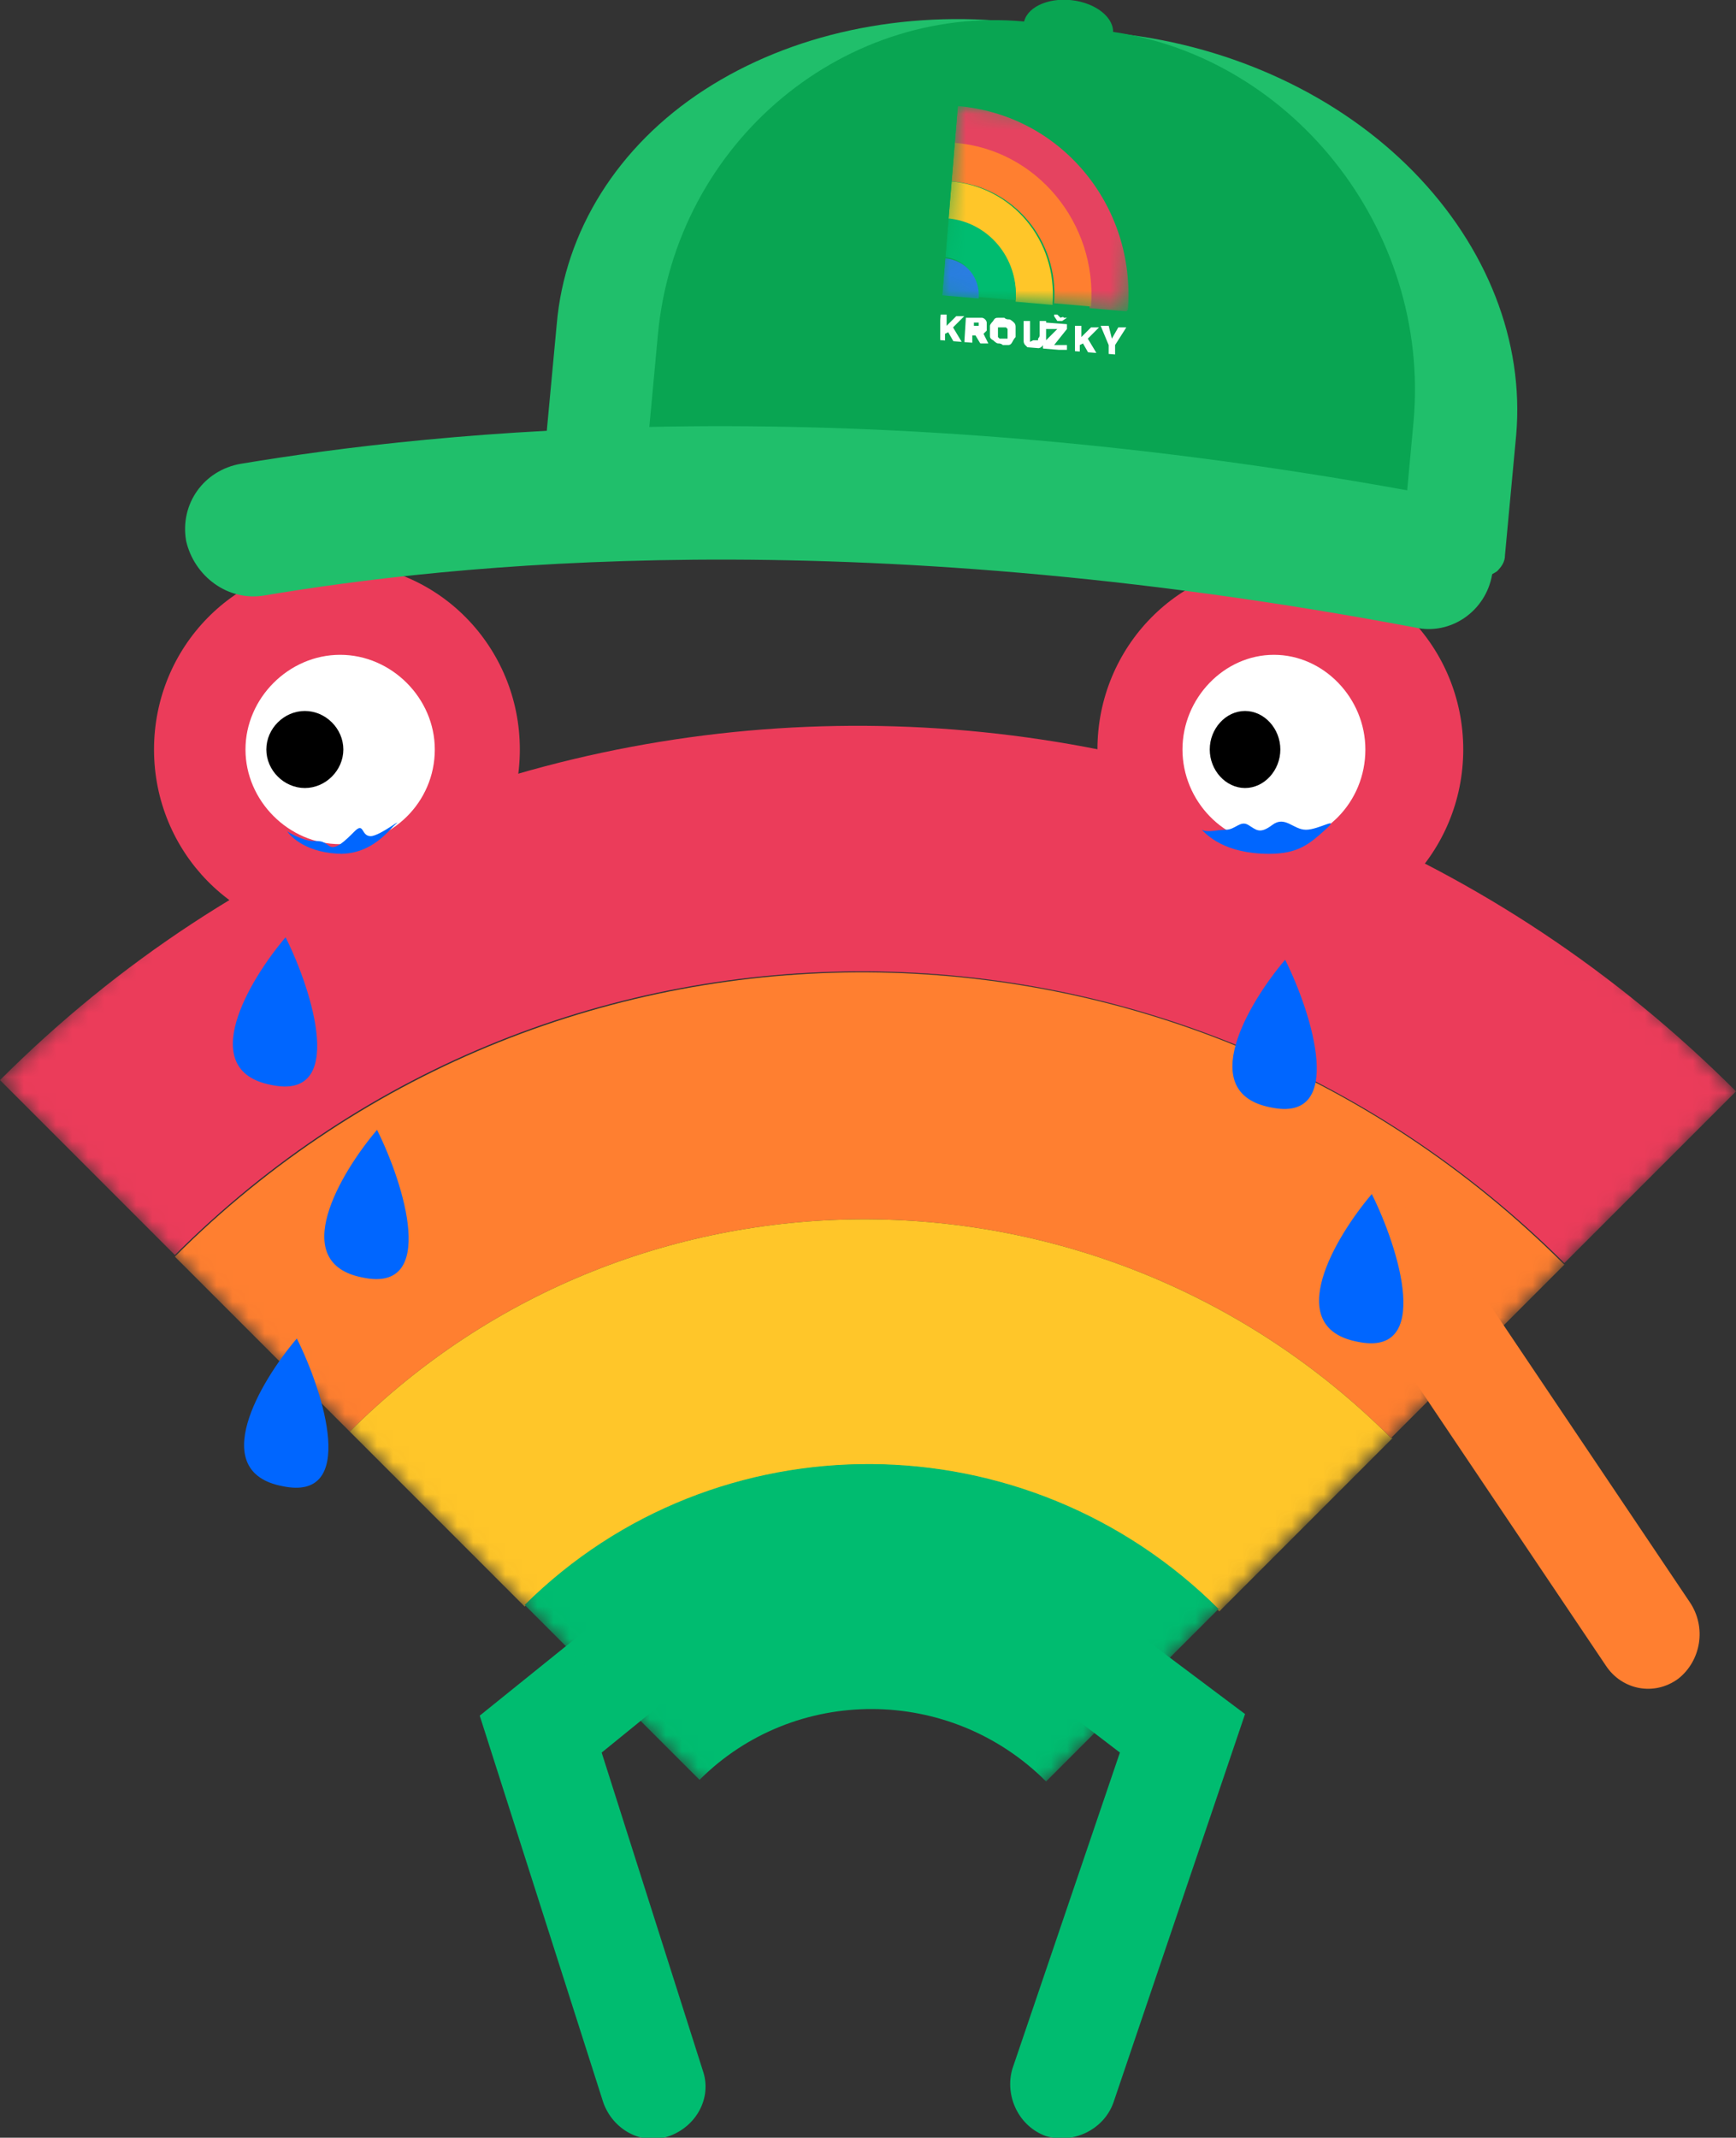
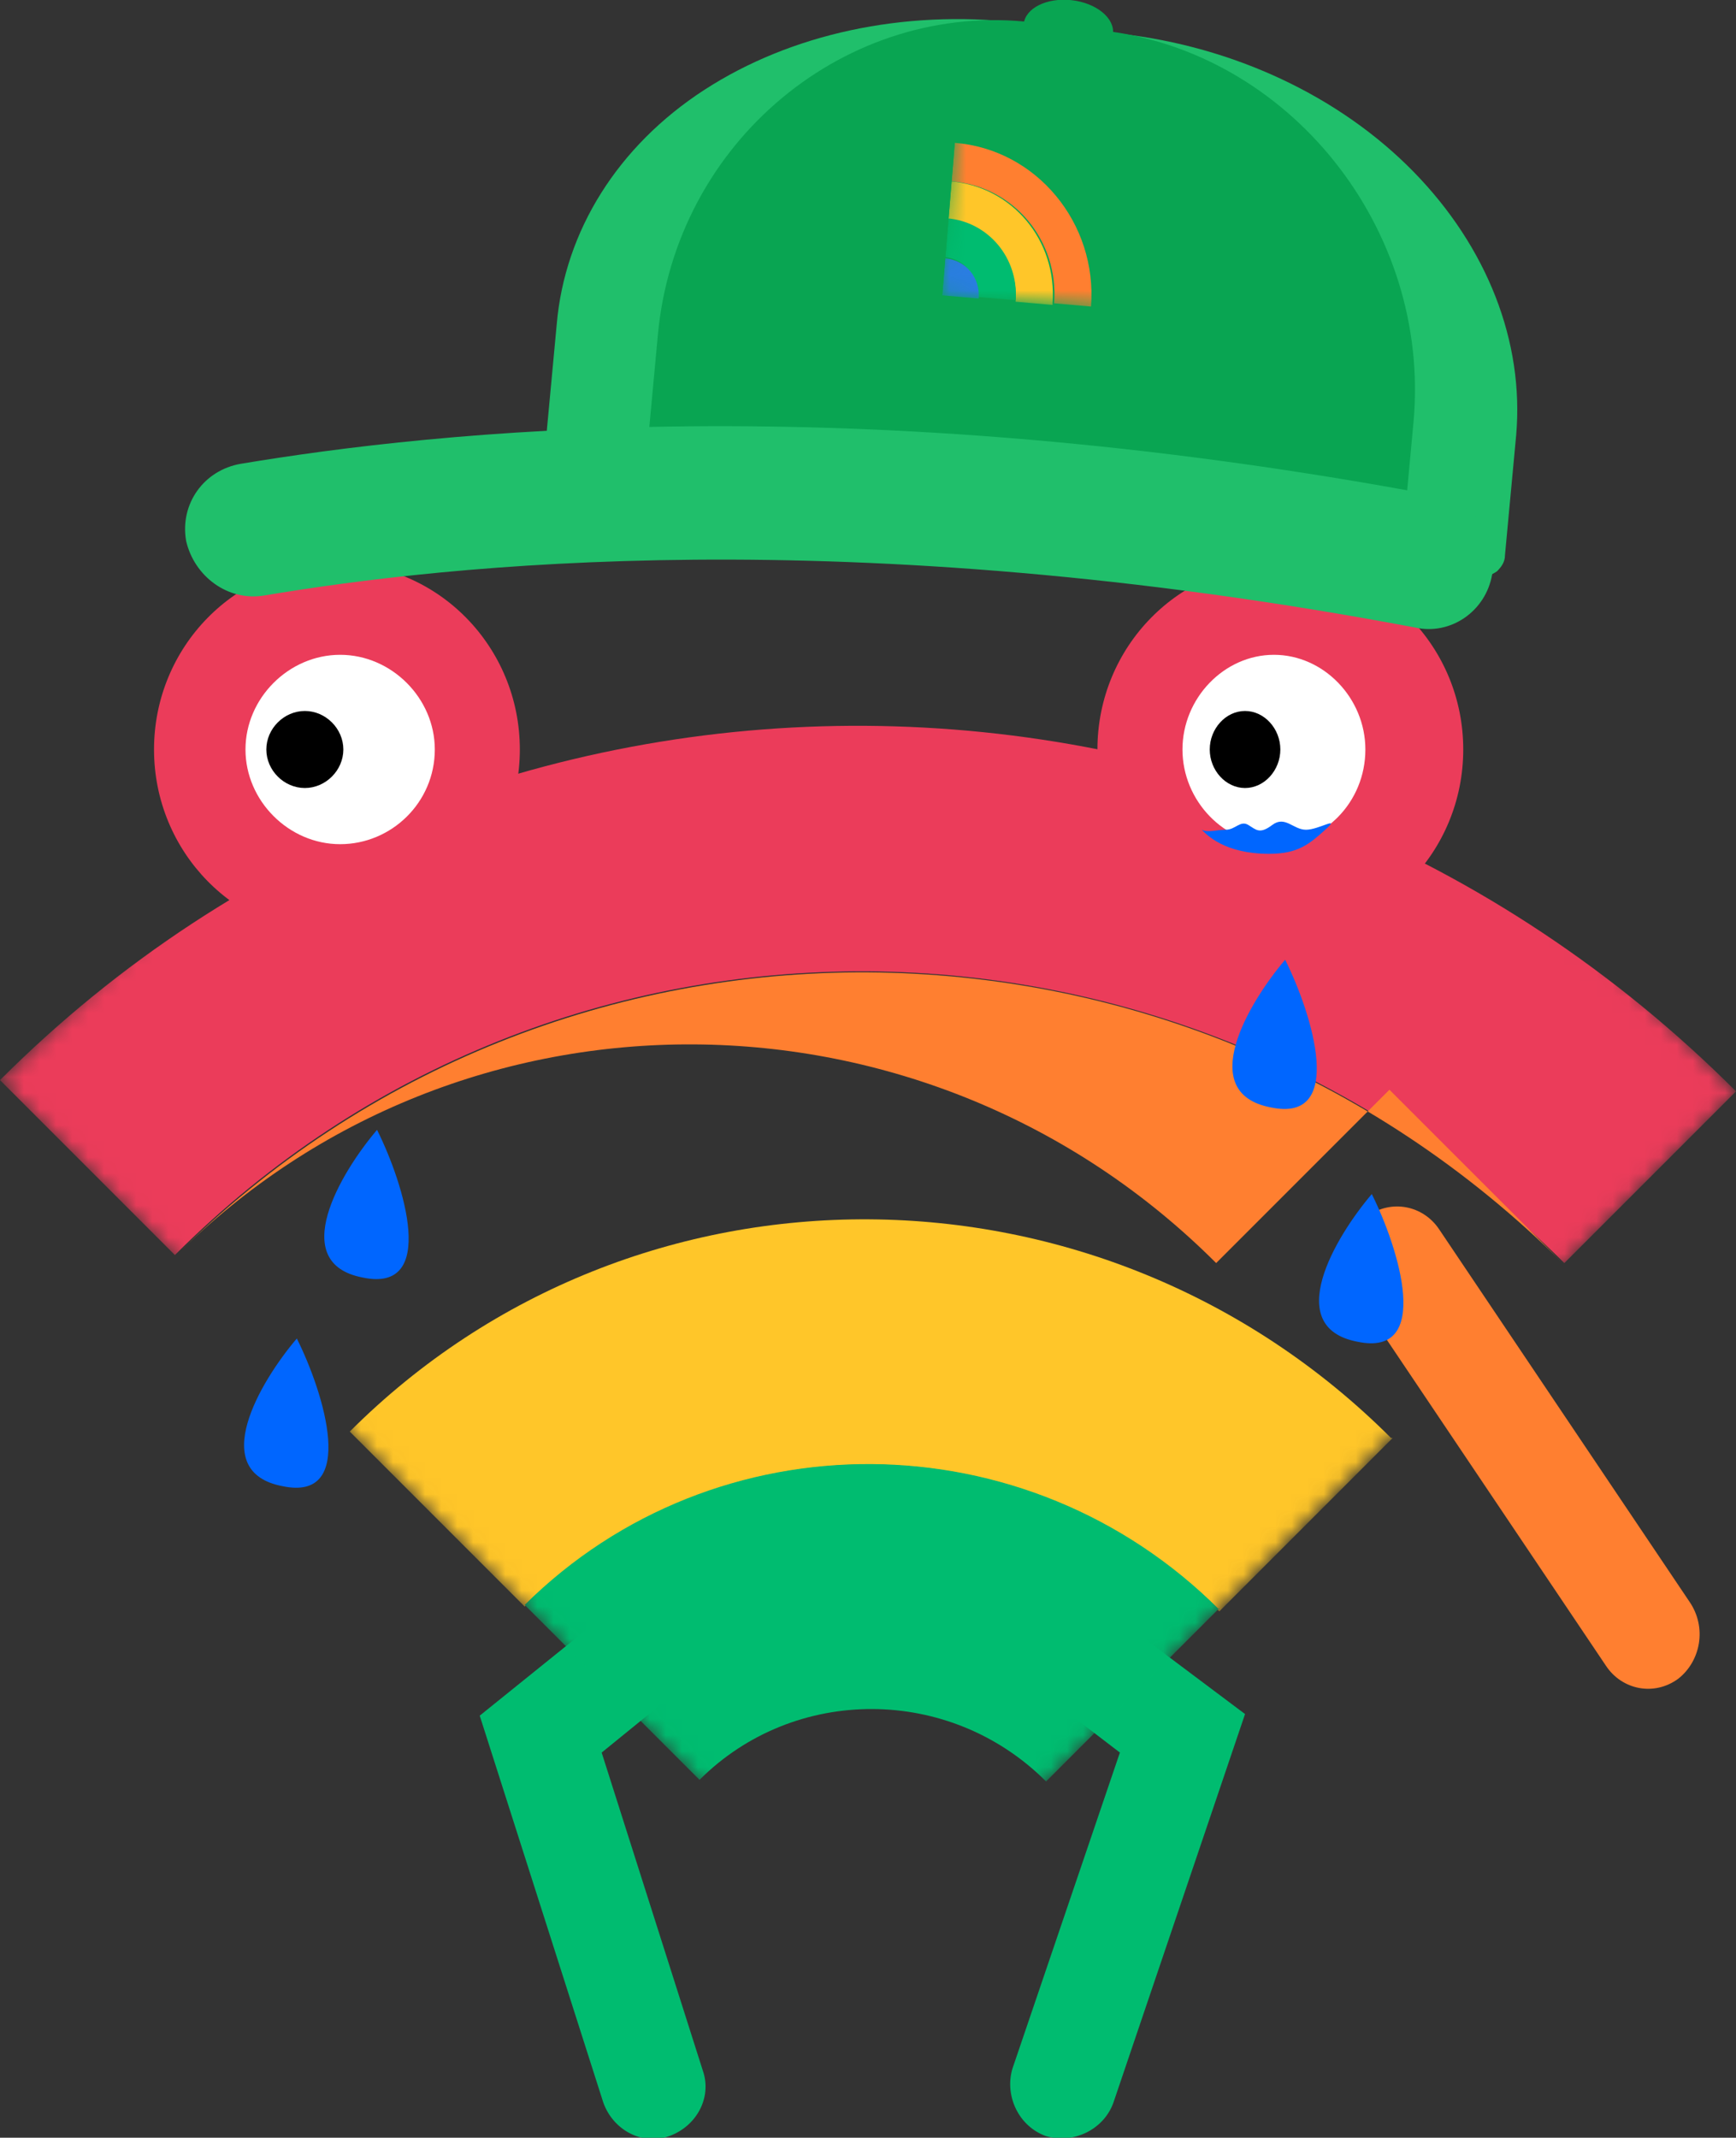
<svg xmlns="http://www.w3.org/2000/svg" id="Vrstva_1" version="1.1" viewBox="0 0 108.2 133.2">
  <rect x="0" y="0" width="108.2" height="133.2" fill="#333333" stroke="none" />
  <defs>
    <style>
      .st0, .st1 {
        fill-rule: evenodd;
      }

      .st0, .st2 {
        fill: #20bf6b;
      }

      .st3, .st1 {
        fill: #00bc70;
      }

      .st4 {
        mask: url(#mask-1);
      }

      .st5 {
        fill: #ffc629;
      }

      .st6 {
        fill: #fff;
      }

      .st7 {
        mask: url(#mask);
      }

      .st8 {
        fill: #09a552;
      }

      .st9 {
        fill: #2a7de1;
      }

      .st10 {
        fill: none;
      }

      .st11 {
        fill: #06f;
      }

      .st12 {
        fill: #e54360;
      }

      .st13 {
        fill: #ff7f30;
      }

      .st14 {
        clip-path: url(#clippath);
      }

      .st15 {
        fill: #eb3c5a;
      }
    </style>
    <mask id="mask" x="0" y="13.6" width="108.2" height="108.2" maskUnits="userSpaceOnUse">
      <g id="mask0_2254_1341">
        <path class="st6" d="M53.8,13.6L0,67.4l54.4,54.4,53.8-53.8L53.8,13.6Z" />
      </g>
    </mask>
    <clipPath id="clippath">
      <rect class="st10" x="57.7" y="8.4" width="14.7" height="12" transform="translate(45.4 78) rotate(-85.3)" />
    </clipPath>
    <mask id="mask-1" x="58.7" y="6.6" width="12.6" height="12.7" maskUnits="userSpaceOnUse">
      <g id="mask1_2254_1341">
        <path class="st6" d="M71.2,7.5l-11.6-.9-1,11.8,11.6.9,1-11.8Z" />
      </g>
    </mask>
  </defs>
  <path class="st1" d="M65.8,102c1.1-1.5,3.2-1.7,4.6-.6l7.2,5.4-8.2,24.2c-.6,1.7-2.5,2.6-4.2,2.1-1.7-.6-2.6-2.5-2.1-4.2l6.7-19.7-3.4-2.6c-1.4-1.1-1.7-3.2-.6-4.6Z" />
  <path class="st1" d="M41.2,102c-1.1-1.4-3.2-1.6-4.6-.5l-6.7,5.4,7.7,24.1c.6,1.7,2.4,2.7,4.1,2.1,1.7-.6,2.7-2.4,2.1-4.1l-6.3-19.8,3.2-2.6c1.4-1.1,1.6-3.2.5-4.6Z" />
  <g class="st7">
    <g>
      <path class="st15" d="M108.2,68c-30.1-30.1-78.5-30.4-108.2-.7l10.9,10.9c23.8-23.8,62.5-23.5,86.6.5l10.8-10.8h0Z" />
-       <path class="st13" d="M97.5,78.8c-24.1-24.1-62.8-24.3-86.6-.5l10.9,10.9c17.8-17.8,46.9-17.6,64.9.4l10.8-10.8h0Z" />
+       <path class="st13" d="M97.5,78.8c-24.1-24.1-62.8-24.3-86.6-.5c17.8-17.8,46.9-17.6,64.9.4l10.8-10.8h0Z" />
      <path class="st5" d="M86.7,89.6c-18-18-47.1-18.2-64.9-.4l10.9,10.9c11.9-11.9,31.3-11.8,43.3.3l10.8-10.8h0Z" />
      <path class="st3" d="M76,100.3c-12-12-31.4-12.1-43.3-.3l10.9,10.9c5.9-5.9,15.6-5.9,21.6.1l10.8-10.8h0Z" />
    </g>
  </g>
  <path class="st15" d="M32.4,46.7c0,6.4-5.1,11.6-11.4,11.6s-11.4-5.2-11.4-11.6,5.1-11.6,11.4-11.6,11.4,5.2,11.4,11.6Z" />
  <path class="st6" d="M27.1,46.7c0,3.3-2.7,5.9-5.9,5.9s-5.9-2.7-5.9-5.9,2.7-5.9,5.9-5.9,5.9,2.7,5.9,5.9Z" />
  <path d="M21.4,46.7c0,1.3-1.1,2.4-2.4,2.4s-2.4-1.1-2.4-2.4,1.1-2.4,2.4-2.4,2.4,1.1,2.4,2.4Z" />
  <path class="st15" d="M91.2,46.7c0,6.4-5.1,11.6-11.4,11.6s-11.4-5.2-11.4-11.6,5.1-11.6,11.4-11.6,11.4,5.2,11.4,11.6Z" />
  <path class="st6" d="M85.1,46.7c0,3.3-2.6,5.9-5.7,5.9s-5.7-2.7-5.7-5.9,2.6-5.9,5.7-5.9,5.7,2.7,5.7,5.9Z" />
  <path d="M79.8,46.7c0,1.3-1,2.4-2.2,2.4s-2.2-1.1-2.2-2.4,1-2.4,2.2-2.4,2.2,1.1,2.2,2.4Z" />
  <path class="st13" d="M89.7,76.6c-1-1.5-3-1.9-4.5-.8-1.4,1.1-1.8,3.2-.7,4.8l15.6,23.2c1,1.5,3,1.9,4.5.8,1.4-1.1,1.8-3.2.7-4.8l-15.6-23.2Z" />
  <path class="st2" d="M63.6,34.1c17.7,2,25.5,2,28.5,1.9.5,0,.9-.2,1.2-.4.3-.3.5-.6.5-1l.7-7.5c.5-5.8-1.8-11.7-6.4-16.4-4.6-4.7-11.2-7.8-18.3-8.6l-6.4-.7c-7.1-.8-14.1.7-19.5,4.2-5.4,3.5-8.7,8.8-9.2,14.6l-.7,7.5c0,.4,0,.8.3,1.1.3.3.6.6,1.1.7,2.9.9,10.6,2.7,28.3,4.7Z" />
  <path class="st8" d="M88.1,26.3l-.9,9.7c-7.9-.3-15.8-.9-23.6-1.9-7.9-.8-15.7-2-23.5-3.5l.9-9.7C42.1,8.8,52.8,0,64.4,1.4l4.3.5c11.6,1.3,20.5,12.3,19.4,24.4Z" />
  <path class="st0" d="M88.2,39.1c-35.5-6.7-60.4-3.9-71.7-2-2.3.4-4.4-1.2-4.9-3.4-.4-2.3,1.1-4.4,3.4-4.8,12-2,37.9-4.9,74.6,2,2.3.4,3.8,2.6,3.4,4.9-.4,2.3-2.6,3.8-4.8,3.3Z" />
  <g class="st14">
    <g>
      <g class="st4">
        <g>
-           <path class="st12" d="M70.3,19.3c.5-6.5-4.2-12.2-10.7-12.7l-.2,2.4c5.1.4,9,5,8.5,10.2l2.3.2h0Z" />
          <path class="st13" d="M68,19.1c.4-5.2-3.4-9.8-8.5-10.2l-.2,2.4c3.9.3,6.7,3.7,6.4,7.6l2.3.2h0Z" />
          <path class="st5" d="M65.6,18.9c.3-3.9-2.5-7.3-6.4-7.6l-.2,2.4c2.6.2,4.5,2.5,4.3,5.1l2.3.2h0Z" />
          <path class="st3" d="M63.3,18.7c.2-2.6-1.7-4.9-4.3-5.1l-.2,2.4c1.3.1,2.2,1.2,2.1,2.5l2.3.2h0Z" />
          <path class="st9" d="M58.7,18.4l2.3.2c.1-1.3-.8-2.4-2.1-2.5l-.2,2.4Z" />
        </g>
      </g>
-       <path class="st6" d="M68.6,20.3l.5,1.2v.6s.4,0,.4,0v-.6s.7-1.1.7-1.1h-.5s-.4.7-.4.7l-.2-.8h-.5ZM67.3,22v-.5s.2-.1.2-.1l.4.7h.5s-.6-1-.6-1l.7-.7h-.5s-.6.6-.6.6v-.7c0,0-.4,0-.4,0v1.7c-.1,0,.3,0,.3,0h0ZM65.7,19.7l.2.3h.3s.3-.2.3-.2h-.2c0-.1-.2,0-.2,0l-.2-.2h-.2ZM65.2,21.8h1.3c0,.1,0-.3,0-.3h-.8c0,0,.8-1,.8-1v-.3s-1.3-.1-1.3-.1v.4s.7,0,.7,0l-.9.9v.3h0ZM64.2,21.3s0,0,0-.1c0,0,0,0,0-.1,0,0,0-.1,0-.2v-.9c0,0-.4,0-.4,0v.9c0,.1,0,.2,0,.3,0,.1,0,.2.1.3s.1.1.2.2c0,0,.2,0,.3,0,.1,0,.2,0,.3,0,0,0,.2,0,.3-.2,0,0,.1-.2.2-.3,0-.1,0-.2,0-.3v-.9c0,0-.4,0-.4,0v.9c0,0,0,.1-.1.2,0,0,0,0,0,.1,0,0,0,0-.1,0s0,0-.1,0,0,0-.1,0M62.2,20.5c0,0,0,0,0-.1,0,0,0,0,.1,0,0,0,.1,0,.2,0,0,0,.1,0,.2,0,0,0,0,0,.1.1,0,0,0,0,0,.1,0,0,0,.1,0,.2,0,0,0,.1,0,.2,0,0,0,.1,0,.1,0,0,0,0-.1,0,0,0-.1,0-.2,0,0,0-.1,0-.2,0,0,0,0,0-.1-.1,0,0,0,0,0-.1,0,0,0-.1,0-.2,0,0,0-.1,0-.2M62.8,21.5c.1,0,.2,0,.3-.2,0,0,.1-.2.2-.3,0-.1,0-.2,0-.3,0-.1,0-.2,0-.3,0-.1,0-.2-.1-.3,0,0-.2-.2-.3-.2-.1,0-.2,0-.3-.1-.1,0-.2,0-.4,0-.1,0-.2,0-.3.2,0,0-.2.2-.2.3,0,.1,0,.2,0,.3,0,.1,0,.2,0,.3,0,.1,0,.2.2.3,0,0,.2.2.3.2.1,0,.2,0,.3.1.1,0,.2,0,.4,0M60.7,20.1h.3s0,0,0,0c0,0,0,0,0,.1,0,0,0,.1,0,.1,0,0,0,0,0,0h-.3s0-.4,0-.4h0ZM60.6,21.4v-.5s.2,0,.2,0l.3.5h.5s-.3-.6-.3-.6c0,0,.1-.1.2-.2,0,0,0-.2,0-.3,0,0,0-.1,0-.2,0,0,0-.1-.1-.2,0,0-.1-.1-.2-.1,0,0-.1,0-.2,0h-.8c0,0-.1,1.6-.1,1.6h.5s0,0,0,0ZM58.9,21.3v-.5s.2-.1.2-.1l.4.7h.5s-.6-1-.6-1l.7-.7h-.5s-.6.6-.6.6v-.7c0,0-.4,0-.4,0v1.7c-.1,0,.3,0,.3,0Z" />
    </g>
  </g>
  <ellipse class="st8" cx="66.5" cy="1.8" rx="1.8" ry="2.8" transform="translate(57.5 67.7) rotate(-83.7)" />
-   <path class="st11" d="M17.8,58.4c-2.3,2.7-5.6,8.3-.9,9.2,4.7,1,2.6-5.8.9-9.2Z" />
  <path class="st11" d="M23.5,70.4c-2.3,2.7-5.6,8.3-.9,9.2,4.7,1,2.6-5.8.9-9.2Z" />
  <path class="st11" d="M85.5,74.4c-2.3,2.7-5.6,8.3-.9,9.2,4.7,1,2.6-5.8.9-9.2Z" />
  <path class="st11" d="M18.5,83.4c-2.3,2.7-5.6,8.3-.9,9.2,4.7,1,2.6-5.8.9-9.2Z" />
  <path class="st11" d="M80.1,59.8c-2.3,2.7-5.6,8.3-.9,9.2,4.7,1,2.6-5.8.9-9.2Z" />
-   <path class="st11" d="M21.4,53.2c-2.3,0-3.3-1.1-3.5-1.4.3.2,1.1.6,1.6.6s.6,0,1,.3c.4.3,1-.3,1.6-.9.6-.6.4.3,1,.3s2.3-1.4,1.4-.6c-.8.9-1.8,1.7-3.3,1.7Z" />
  <path class="st11" d="M79.1,53.2c-2.8,0-3.9-1.2-4.2-1.5.4.2.9,0,1.5,0s.9-.6,1.4-.3c.5.3.7.6,1.5,0,.8-.6,1.3.3,2.1.3s2.2-.9,1.2,0c-1,.9-1.7,1.5-3.5,1.5Z" />
</svg>